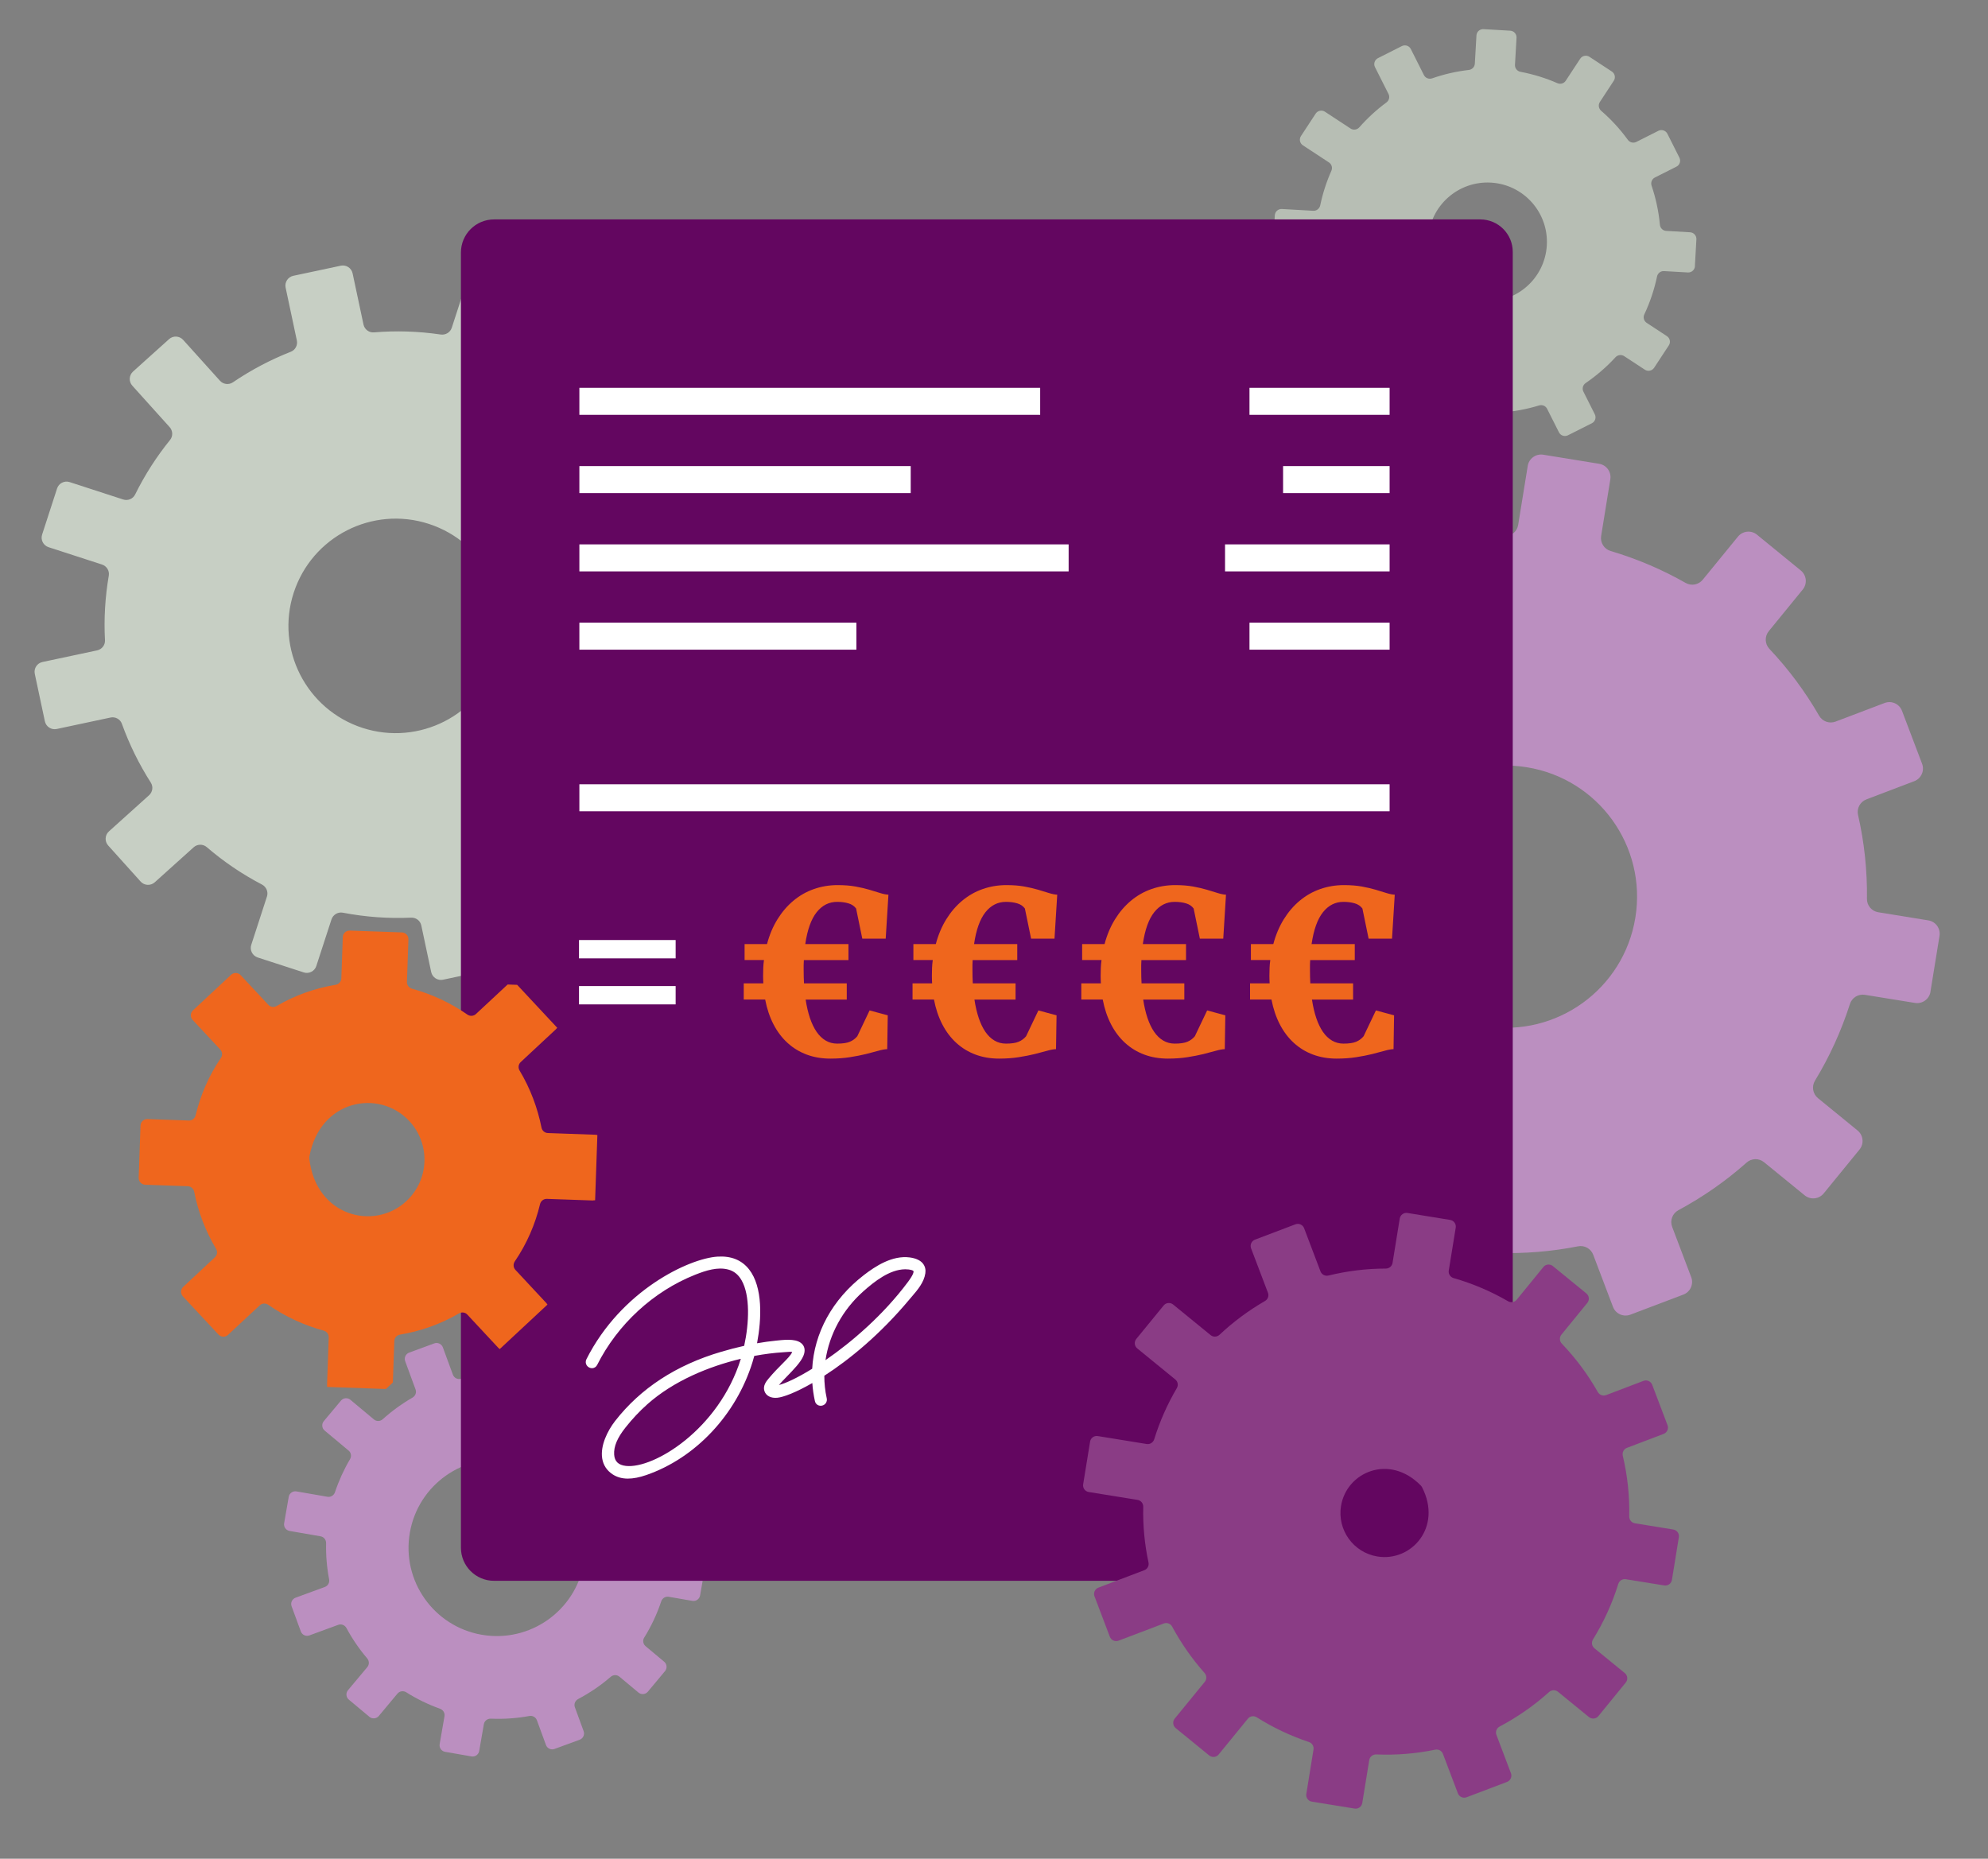
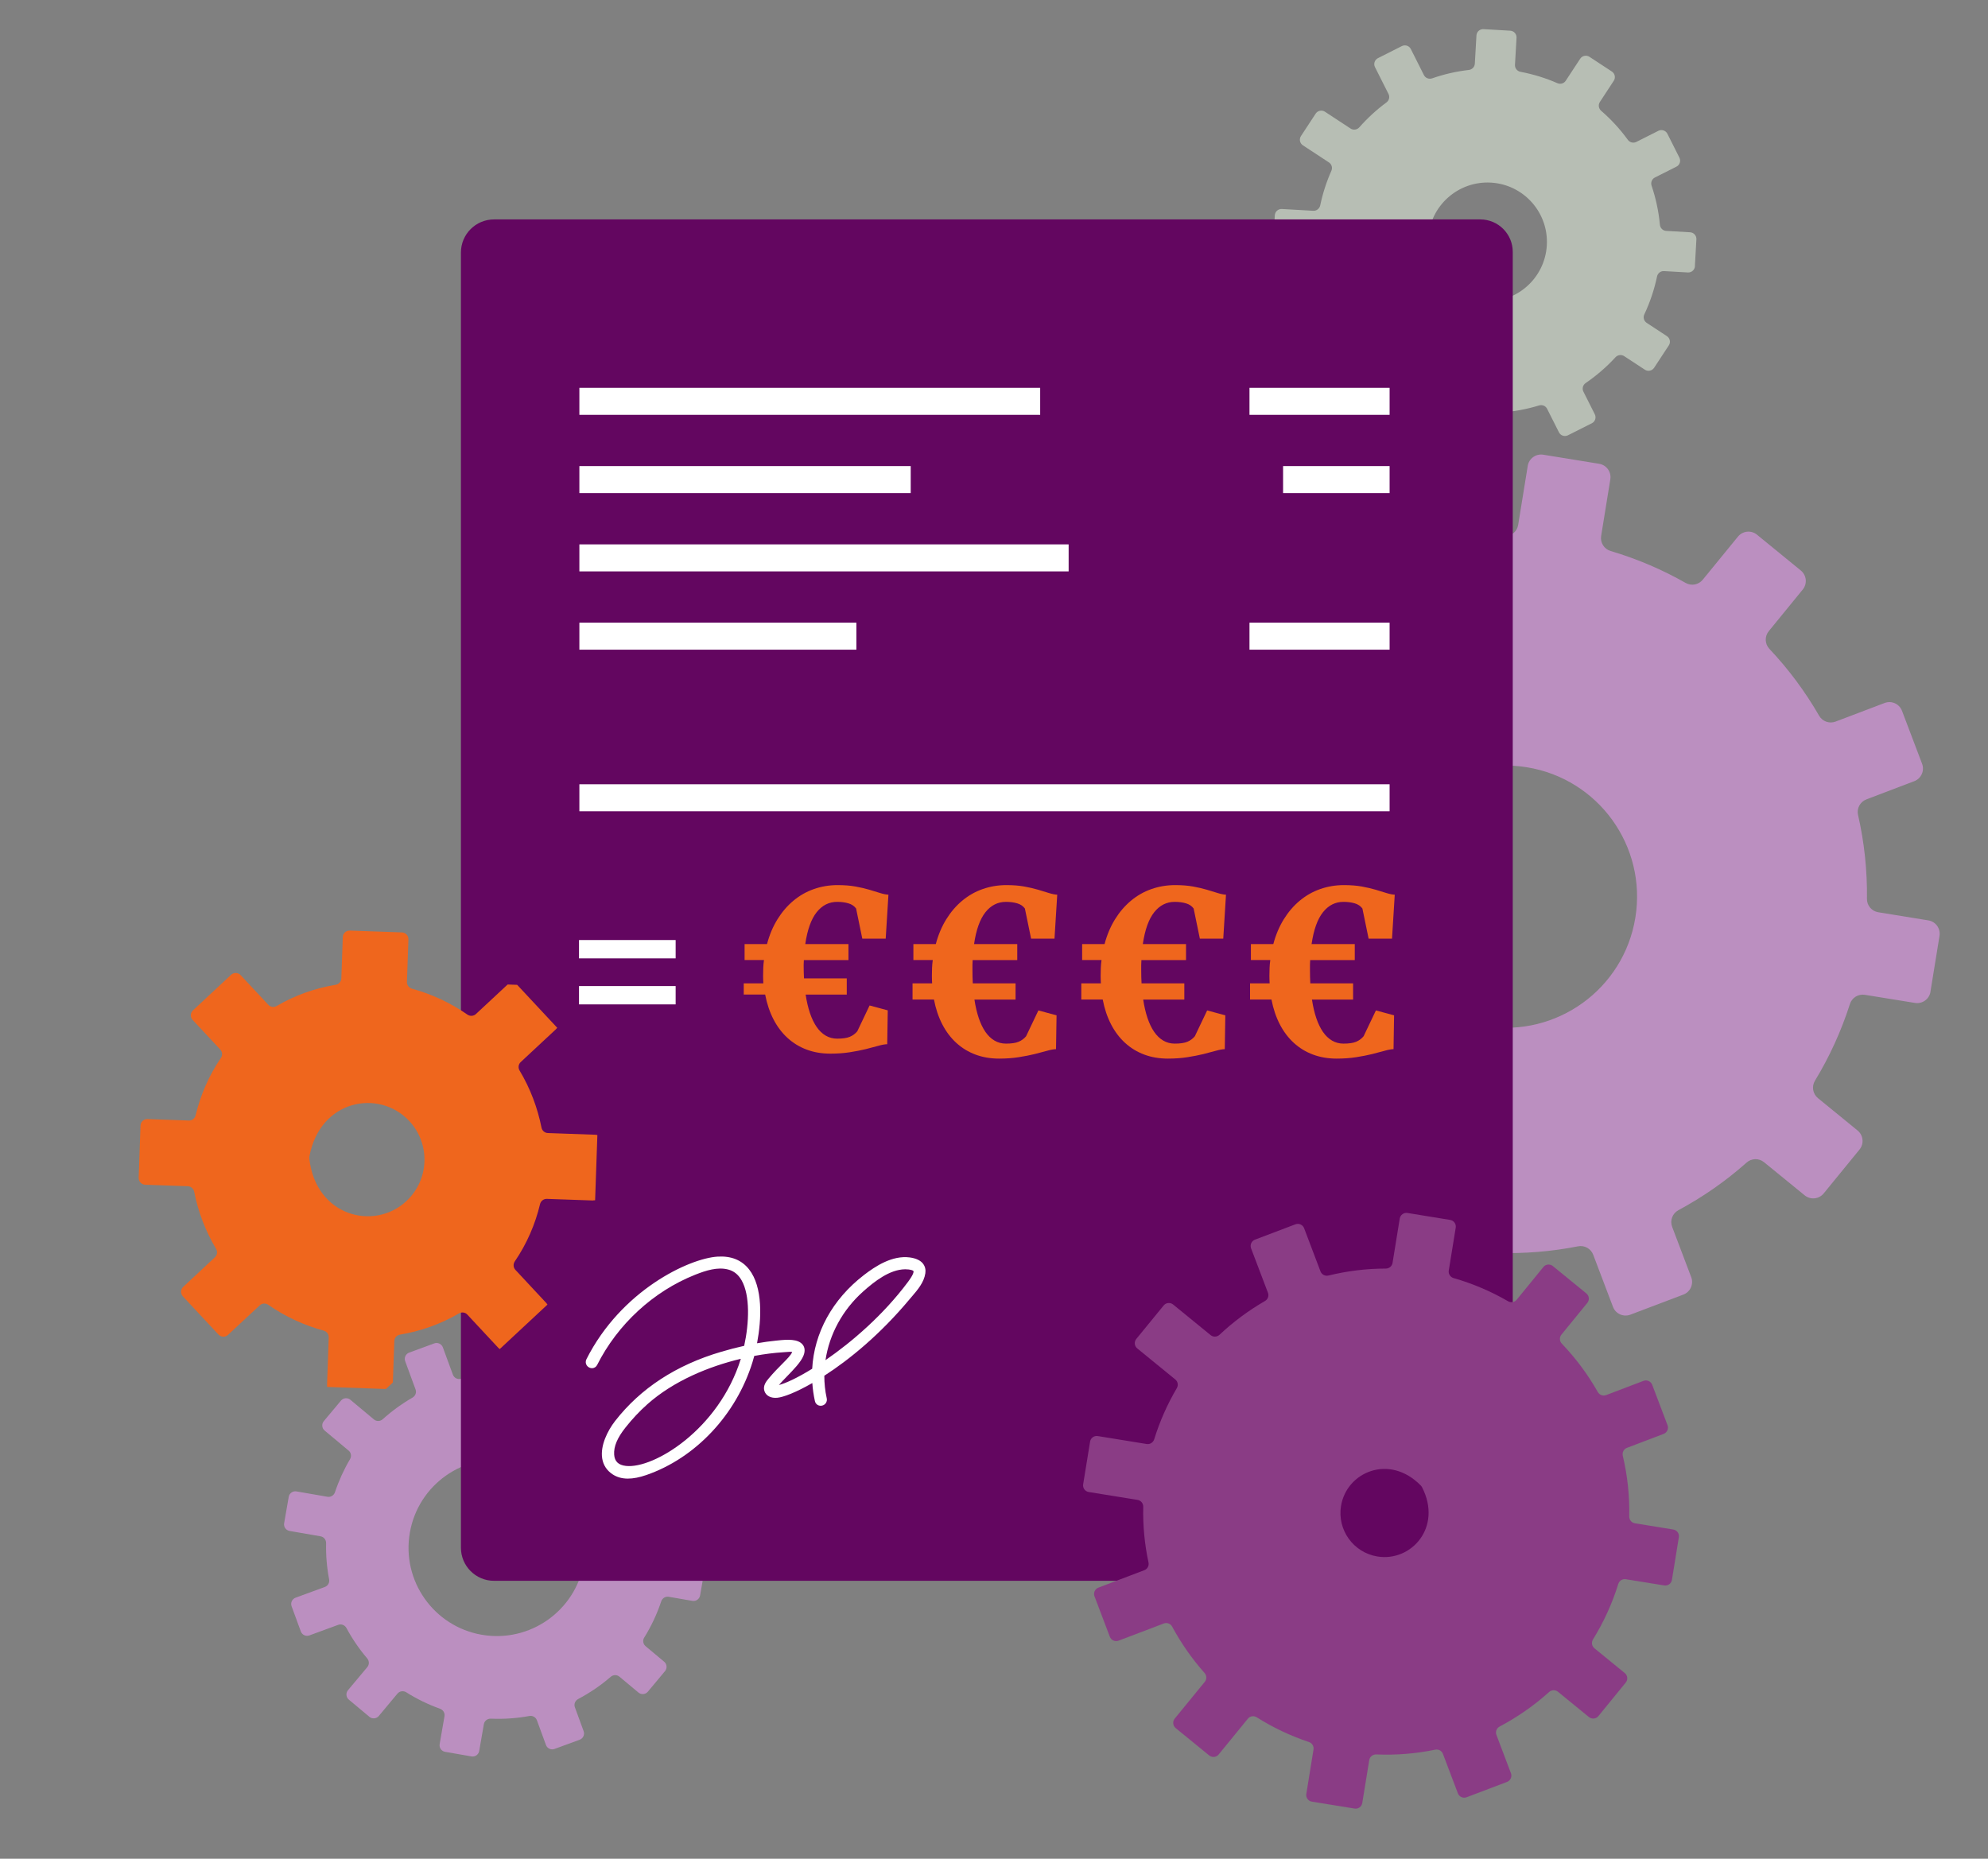
<svg xmlns="http://www.w3.org/2000/svg" id="DESIGN" version="1.1" viewBox="0 0 588.77 550.54">
  <rect x="0" y="0" width="588.77" height="550.54" fill="#808080" stroke="none" />
  <g>
    <path d="M571.72,293.77l2.69-16.57c.35-2.18-1.13-4.24-3.31-4.59l-14.83-2.41c-1.95-.32-3.38-2-3.35-3.98.11-8.49-.8-16.81-2.64-24.84-.44-1.94.62-3.9,2.48-4.61l14.17-5.39c2.06-.78,3.1-3.09,2.32-5.16l-5.95-15.68c-.78-2.07-3.09-3.11-5.16-2.32l-14.51,5.51c-1.83.69-3.89-.03-4.87-1.73-4.12-7.15-9.07-13.81-14.73-19.81-1.37-1.46-1.45-3.7-.18-5.25l10.06-12.33c1.4-1.71,1.14-4.23-.57-5.63l-12.99-10.61c-1.71-1.4-4.23-1.14-5.63.57l-10.43,12.77c-1.23,1.51-3.37,1.91-5.06.95-6.92-3.94-14.36-7.13-22.23-9.46-1.92-.57-3.12-2.48-2.8-4.46l2.72-16.78c.35-2.18-1.13-4.23-3.31-4.59l-16.56-2.69c-2.18-.35-4.24,1.13-4.59,3.31l-2.83,17.47c-.31,1.92-1.95,3.34-3.89,3.35-7.99.07-15.82,1.05-23.39,2.84-1.95.46-3.94-.6-4.65-2.47l-6.46-17.02c-.78-2.07-3.09-3.1-5.16-2.32l-15.69,5.95c-2.07.78-3.1,3.09-2.32,5.16l6.68,17.59c.69,1.82-.03,3.87-1.7,4.86-6.64,3.9-12.84,8.51-18.5,13.74-1.46,1.35-3.69,1.42-5.23.16l-14.85-12.12c-1.71-1.4-4.23-1.14-5.63.57l-10.61,12.99c-1.4,1.71-1.14,4.23.57,5.63l15.1,12.33c1.52,1.24,1.91,3.39.93,5.09-3.75,6.49-6.85,13.44-9.19,20.79-.6,1.88-2.49,3.04-4.44,2.73l-19.4-3.15c-2.18-.35-4.24,1.13-4.59,3.31l-2.68,16.56c-.35,2.18,1.13,4.24,3.31,4.59l19.39,3.14c1.95.32,3.38,2.01,3.35,3.99-.1,7.71.63,15.29,2.14,22.64.39,1.92-.66,3.84-2.49,4.53l-18.22,6.92c-2.07.78-3.1,3.09-2.32,5.16l5.96,15.69c.78,2.07,3.09,3.1,5.16,2.32l17.93-6.81c1.86-.71,3.96.06,4.92,1.81,3.71,6.75,8.14,13.08,13.2,18.88,1.28,1.47,1.31,3.64.08,5.15l-11.91,14.57c-1.4,1.71-1.14,4.23.57,5.63l13,10.62c1.71,1.4,4.23,1.14,5.63-.57l11.51-14.11c1.27-1.55,3.49-1.93,5.19-.87,6.61,4.09,13.73,7.49,21.29,10.08,1.84.63,2.95,2.5,2.63,4.41l-2.84,17.47c-.35,2.18,1.13,4.24,3.31,4.59l16.56,2.69c2.18.35,4.23-1.13,4.59-3.31l2.73-16.8c.32-1.98,2.06-3.42,4.07-3.35,8.2.28,16.27-.4,24.08-1.94,1.91-.38,3.81.68,4.5,2.5l5.85,15.42c.78,2.07,3.09,3.11,5.16,2.32l15.69-5.95c2.07-.78,3.1-3.09,2.32-5.16l-5.64-14.89c-.71-1.87.07-3.98,1.83-4.93,7.26-3.91,14.06-8.64,20.22-14.12,1.46-1.3,3.65-1.34,5.17-.1l12.03,9.81c1.71,1.4,4.23,1.14,5.63-.57l10.61-13c1.4-1.71,1.14-4.23-.57-5.63l-11.74-9.59c-1.54-1.26-1.92-3.46-.89-5.16,4.28-7.04,7.77-14.64,10.36-22.73.6-1.88,2.49-3.03,4.44-2.71l14.83,2.4c2.18.35,4.23-1.13,4.59-3.31ZM439.8,303.91c-21.16-3.43-35.55-23.39-32.11-44.54,3.44-21.18,23.38-35.55,44.54-32.11,21.17,3.44,35.54,23.38,32.1,44.54-3.44,21.17-23.37,35.54-44.54,32.12Z" fill="#bb8fc0" stroke-width="0" />
    <path d="M501.96,78.81l.45-7.92c.06-1.09-.77-2.03-1.87-2.09l-7.08-.41c-.99-.06-1.77-.84-1.86-1.83-.37-3.99-1.21-7.86-2.46-11.55-.32-.95.08-1.98.97-2.43l6.39-3.22c.98-.49,1.37-1.68.88-2.66l-3.56-7.08c-.49-.98-1.69-1.37-2.66-.88l-6.55,3.3c-.88.44-1.93.16-2.51-.63-2.29-3.16-4.95-6.04-7.89-8.59-.76-.66-.94-1.76-.39-2.61l4.12-6.29c.6-.92.35-2.14-.57-2.74l-6.63-4.35c-.92-.6-2.14-.35-2.75.57l-4.28,6.52c-.54.82-1.58,1.11-2.48.71-3.45-1.51-7.1-2.64-10.91-3.36-.99-.19-1.7-1.06-1.64-2.06l.46-8.03c.06-1.09-.77-2.03-1.87-2.09l-7.91-.46c-1.09-.06-2.03.77-2.09,1.87l-.48,8.36c-.06.97-.81,1.75-1.78,1.86-3.75.43-7.38,1.27-10.85,2.48-.95.33-2-.07-2.45-.97l-3.87-7.7c-.49-.98-1.68-1.37-2.66-.88l-7.08,3.57c-.98.49-1.37,1.68-.88,2.66l4.01,7.96c.44.87.17,1.92-.62,2.5-2.92,2.16-5.61,4.63-8.02,7.36-.66.75-1.76.92-2.6.37l-7.59-4.98c-.92-.6-2.14-.35-2.75.57l-4.35,6.63c-.6.92-.35,2.15.57,2.75l7.72,5.07c.82.54,1.11,1.6.71,2.49-1.44,3.23-2.55,6.65-3.3,10.22-.2.97-1.07,1.66-2.06,1.61l-9.3-.53c-1.09-.06-2.03.77-2.09,1.87l-.45,7.91c-.06,1.09.77,2.03,1.87,2.09l9.3.53c.99.06,1.77.84,1.86,1.83.33,3.63,1.05,7.15,2.11,10.53.3.94-.11,1.95-.99,2.4l-8.25,4.16c-.98.49-1.37,1.68-.88,2.66l3.57,7.08c.49.98,1.69,1.37,2.66.88l8.11-4.09c.89-.45,1.97-.15,2.54.67,2.08,2.99,4.47,5.74,7.13,8.23.71.67.86,1.74.33,2.56l-4.89,7.45c-.6.92-.35,2.14.57,2.75l6.63,4.35c.92.6,2.15.35,2.75-.57l4.73-7.21c.55-.84,1.64-1.12,2.55-.68,3.31,1.59,6.82,2.84,10.5,3.69.95.22,1.62,1.07,1.56,2.05l-.48,8.37c-.06,1.09.77,2.03,1.87,2.09l7.91.45c1.09.06,2.03-.77,2.09-1.87l.46-8.04c.06-1.01.86-1.79,1.87-1.86,3.87-.28,7.63-.99,11.23-2.09.94-.29,1.94.12,2.38.99l3.51,6.97c.49.98,1.68,1.37,2.66.88l7.08-3.56c.98-.49,1.37-1.68.88-2.66l-3.38-6.72c-.45-.9-.15-1.98.68-2.54,3.22-2.2,6.18-4.76,8.82-7.63.66-.72,1.74-.88,2.57-.34l6.13,4.02c.92.6,2.14.35,2.75-.57l4.35-6.63c.6-.92.35-2.14-.57-2.74l-5.98-3.93c-.82-.54-1.13-1.59-.72-2.48,1.67-3.54,2.95-7.3,3.78-11.25.2-.97,1.07-1.66,2.06-1.6l7.08.4c1.09.06,2.03-.77,2.09-1.87ZM439.54,89.23c-9.7-.55-17.12-8.87-16.56-18.57.55-9.71,8.87-17.12,18.57-16.57,9.7.55,17.12,8.87,16.56,18.57-.56,9.7-8.87,17.12-18.57,16.57Z" fill="#b7beb4" stroke-width="0" />
    <g>
      <path d="M207.34,472.57l1.36-7.81c.19-1.08-.53-2.11-1.61-2.29l-6.99-1.22c-.98-.17-1.66-1.04-1.64-2.03.09-4.01-.3-7.95-1.12-11.76-.21-.98.31-1.96,1.25-2.31l6.72-2.47c1.03-.38,1.55-1.52,1.18-2.54l-2.73-7.44c-.38-1.03-1.52-1.56-2.55-1.18l-6.88,2.53c-.92.34-1.94-.06-2.42-.91-1.92-3.4-4.22-6.57-6.86-9.44-.68-.74-.73-1.86-.09-2.63l4.82-5.77c.7-.84.59-2.09-.25-2.79l-6.08-5.08c-.84-.7-2.09-.59-2.79.25l-5,5.98c-.63.75-1.7.92-2.54.43-3.25-1.89-6.75-3.44-10.45-4.59-.96-.3-1.57-1.25-1.4-2.24l1.37-7.92c.19-1.08-.54-2.1-1.61-2.29l-7.81-1.36c-1.08-.19-2.11.53-2.29,1.61l-1.43,8.25c-.17.96-1.01,1.64-1.98,1.64-3.77,0-7.48.42-11.06,1.22-.98.22-1.98-.3-2.33-1.24l-2.97-8.09c-.38-1.03-1.52-1.56-2.54-1.18l-7.44,2.73c-1.03.38-1.56,1.52-1.18,2.54l3.07,8.37c.34.92-.05,1.93-.9,2.42-3.15,1.81-6.11,3.96-8.81,6.39-.74.67-1.85.71-2.62.07l-6.97-5.82c-.84-.7-2.09-.59-2.79.25l-5.08,6.08c-.7.84-.59,2.09.25,2.79l7.09,5.92c.76.63.92,1.71.42,2.56-1.8,3.05-3.3,6.32-4.45,9.77-.31.94-1.25,1.53-2.23,1.36l-9.18-1.59c-1.08-.19-2.11.54-2.29,1.61l-1.36,7.81c-.19,1.08.54,2.11,1.62,2.29l9.17,1.59c.98.17,1.66,1.04,1.64,2.03-.08,3.64.22,7.22.89,10.7.19.97-.33,1.93-1.26,2.27l-8.67,3.18c-1.03.38-1.56,1.52-1.18,2.54l2.73,7.45c.38,1.03,1.52,1.56,2.54,1.18l8.53-3.13c.94-.34,1.97.07,2.45.95,1.72,3.21,3.78,6.22,6.14,8.99.63.74.66,1.83.03,2.58l-5.72,6.84c-.7.84-.59,2.09.25,2.79l6.09,5.09c.84.7,2.09.59,2.79-.25l5.52-6.62c.65-.77,1.76-.92,2.61-.39,3.1,1.96,6.45,3.6,10,4.87.92.33,1.48,1.25,1.32,2.21l-1.43,8.26c-.19,1.08.54,2.11,1.61,2.29l7.81,1.36c1.08.19,2.11-.54,2.29-1.61l1.38-7.93c.17-.99,1.06-1.68,2.07-1.64,3.87.17,7.69-.11,11.39-.79.96-.18,1.91.34,2.25,1.26l2.68,7.32c.38,1.03,1.52,1.56,2.54,1.18l7.44-2.73c1.03-.38,1.56-1.52,1.18-2.54l-2.59-7.07c-.35-.94.08-1.98.97-2.45,3.45-1.82,6.69-4.02,9.63-6.57.74-.64,1.83-.68,2.59-.05l5.63,4.7c.84.7,2.09.59,2.79-.25l5.08-6.09c.7-.84.59-2.09-.25-2.79l-5.49-4.59c-.75-.63-.94-1.71-.43-2.54,2.07-3.32,3.77-6.92,5.05-10.74.31-.94,1.25-1.53,2.23-1.36l6.99,1.21c1.08.19,2.1-.54,2.29-1.61ZM142.67,484.2c-14.23-2.47-23.77-16.02-21.29-30.24,2.47-14.24,16.02-23.77,30.25-21.3,14.23,2.47,23.76,16.01,21.29,30.24-2.47,14.23-16.01,23.76-30.24,21.3Z" fill="#bb8fc0" stroke-width="0" />
-       <path d="M215.21,224.17l4.44-13.66c.5-1.55-.35-3.22-1.9-3.73l-12.25-3.98c-1.39-.45-2.25-1.85-2-3.28,1.2-7.03,1.51-14.06.99-20.95-.11-1.47.89-2.78,2.33-3.09l12.71-2.71c1.6-.34,2.61-1.91,2.28-3.51l-2.98-14.04c-.34-1.6-1.91-2.62-3.51-2.28l-12.99,2.77c-1.41.3-2.85-.46-3.36-1.81-2.49-6.47-5.74-12.63-9.69-18.33-.84-1.22-.64-2.87.46-3.86l10.11-9.11c1.21-1.09,1.31-2.96.22-4.17l-9.6-10.67c-1.09-1.21-2.96-1.31-4.18-.22l-10.48,9.44c-1.07.96-2.67.98-3.79.09-5.22-4.17-10.99-7.77-17.23-10.69-1.34-.63-2-2.17-1.54-3.58l4.48-13.79c.5-1.55-.35-3.22-1.9-3.72l-13.65-4.44c-1.55-.51-3.22.35-3.73,1.9l-4.65,14.32c-.45,1.39-1.84,2.22-3.29,2.01-6.64-.98-13.26-1.17-19.76-.63-1.47.12-2.79-.89-3.1-2.33l-3.22-15.14c-.34-1.6-1.91-2.62-3.51-2.28l-14.05,2.99c-1.6.34-2.62,1.91-2.28,3.51l3.32,15.63c.3,1.4-.44,2.83-1.77,3.35-6.04,2.38-11.81,5.42-17.18,9.07-1.21.82-2.85.6-3.83-.49l-10.89-12.09c-1.09-1.21-2.96-1.31-4.17-.22l-10.67,9.6c-1.21,1.09-1.31,2.96-.22,4.18l11.06,12.28c.96,1.07,1.03,2.69.12,3.81-3.98,4.91-7.46,10.31-10.34,16.15-.64,1.3-2.16,1.92-3.55,1.47l-15.85-5.15c-1.55-.5-3.22.35-3.72,1.9l-4.43,13.65c-.5,1.55.35,3.22,1.9,3.73l15.84,5.14c1.38.45,2.25,1.84,2.01,3.27-1.1,6.42-1.47,12.83-1.13,19.15.08,1.44-.93,2.71-2.34,3.01l-16.17,3.44c-1.6.34-2.62,1.91-2.28,3.51l2.99,14.05c.34,1.6,1.91,2.62,3.51,2.28l15.92-3.39c1.43-.31,2.89.48,3.38,1.85,2.2,6.11,5.08,11.96,8.57,17.43.77,1.21.53,2.8-.54,3.75l-11.87,10.69c-1.21,1.09-1.31,2.96-.22,4.18l9.61,10.68c1.09,1.21,2.96,1.31,4.18.22l11.51-10.36c1.09-.99,2.76-1.03,3.88-.07,4.94,4.25,10.41,7.99,16.36,11.09,1.29.68,1.93,2.17,1.48,3.55l-4.65,14.32c-.5,1.55.35,3.22,1.9,3.73l13.65,4.43c1.55.5,3.22-.35,3.72-1.9l4.48-13.77c.46-1.42,1.9-2.3,3.37-2.02,6.77,1.3,13.55,1.77,20.22,1.47,1.44-.06,2.72.89,3.02,2.3l2.93,13.8c.34,1.6,1.91,2.62,3.51,2.28l14.04-2.98c1.6-.34,2.62-1.91,2.28-3.51l-2.82-13.29c-.31-1.46.49-2.94,1.9-3.44,6.53-2.29,12.78-5.35,18.59-9.13,1.21-.79,2.82-.56,3.78.51l8.89,9.87c1.09,1.21,2.96,1.31,4.17.22l10.67-9.61c1.21-1.09,1.31-2.96.22-4.17l-8.69-9.66c-.98-1.09-1.02-2.74-.07-3.87,4.47-5.28,8.35-11.14,11.51-17.54.65-1.31,2.16-1.93,3.55-1.48l12.25,3.98c1.55.5,3.22-.35,3.72-1.9ZM107.38,215.6c-16.68-5.42-25.82-23.35-20.4-40.02,5.42-16.69,23.34-25.82,40.02-20.41,16.68,5.42,25.81,23.34,20.4,40.02-5.42,16.68-23.33,25.81-40.02,20.41Z" fill="#c7cfc4" stroke-width="0" />
    </g>
  </g>
  <path d="M146.31,64.99h292.1c5.3,0,9.61,4.3,9.61,9.61v383.82c0,5.41-4.39,9.8-9.8,9.8H146.31c-5.41,0-9.8-4.39-9.8-9.8V74.79c0-5.41,4.39-9.8,9.8-9.8Z" fill="#630660" stroke-width="0" />
  <g>
    <g>
      <rect x="171.59" y="114.87" width="136.47" height="8" fill="#fff" stroke-width="0" />
      <rect x="171.59" y="138.05" width="98.13" height="8" fill="#fff" stroke-width="0" />
      <rect x="171.59" y="161.24" width="144.9" height="8" fill="#fff" stroke-width="0" />
      <rect x="171.59" y="184.43" width="82.04" height="8" fill="#fff" stroke-width="0" />
    </g>
    <g>
      <rect x="370.05" y="114.87" width="41.5" height="8" fill="#fff" stroke-width="0" />
      <rect x="380" y="138.05" width="31.55" height="8" fill="#fff" stroke-width="0" />
-       <rect x="362.81" y="161.24" width="48.74" height="8" fill="#fff" stroke-width="0" />
      <rect x="370.05" y="184.43" width="41.5" height="8" fill="#fff" stroke-width="0" />
    </g>
  </g>
  <g>
    <g>
-       <path d="M220.27,296.06v-4.8h5.8c-.02-.37-.04-.73-.05-1.1-.01-.37-.02-.73-.02-1.1,0-.82.02-1.62.05-2.4s.1-1.55.21-2.3h-5.74v-4.74h6.64c.73-2.75,1.77-5.2,3.11-7.36,1.34-2.16,2.92-3.99,4.72-5.49,1.8-1.5,3.81-2.65,6.03-3.43,2.21-.78,4.56-1.18,7.06-1.18,2,0,3.77.14,5.3.42,1.54.28,2.9.6,4.09.95s2.25.68,3.17.97c.92.29,1.75.46,2.48.5l-.81,13.02h-6.93l-1.84-8.93c-.54-.73-1.29-1.24-2.27-1.53-.98-.29-2.09-.44-3.34-.44-2.41,0-4.43,1.02-6.06,3.06-1.63,2.04-2.76,5.19-3.38,9.44h12.79v4.74h-13.21c-.04.47-.06.95-.06,1.43v1.47c0,1.4.03,2.73.1,4h12.67v4.8h-12.18c.3,2.02.73,3.84,1.27,5.46.55,1.62,1.21,2.99,1.98,4.11s1.67,1.98,2.69,2.58c1.02.6,2.15.9,3.4.9,1.61,0,2.86-.18,3.74-.55.88-.37,1.62-.91,2.22-1.64l3.64-7.64,5.38,1.45-.16,10.02c-.71.02-1.59.18-2.64.48-1.05.3-2.28.62-3.67.97-1.4.34-2.98.66-4.74.93-1.76.28-3.7.42-5.8.42-2.54,0-4.87-.4-6.99-1.19s-4.02-1.94-5.67-3.45c-1.65-1.5-3.05-3.34-4.17-5.51s-1.95-4.62-2.47-7.35h-6.35Z" fill="#ef661d" stroke-width="0" />
+       <path d="M220.27,296.06v-4.8h5.8c-.02-.37-.04-.73-.05-1.1-.01-.37-.02-.73-.02-1.1,0-.82.02-1.62.05-2.4s.1-1.55.21-2.3h-5.74v-4.74h6.64c.73-2.75,1.77-5.2,3.11-7.36,1.34-2.16,2.92-3.99,4.72-5.49,1.8-1.5,3.81-2.65,6.03-3.43,2.21-.78,4.56-1.18,7.06-1.18,2,0,3.77.14,5.3.42,1.54.28,2.9.6,4.09.95s2.25.68,3.17.97c.92.29,1.75.46,2.48.5l-.81,13.02h-6.93l-1.84-8.93c-.54-.73-1.29-1.24-2.27-1.53-.98-.29-2.09-.44-3.34-.44-2.41,0-4.43,1.02-6.06,3.06-1.63,2.04-2.76,5.19-3.38,9.44h12.79v4.74h-13.21c-.04.47-.06.95-.06,1.43c0,1.4.03,2.73.1,4h12.67v4.8h-12.18c.3,2.02.73,3.84,1.27,5.46.55,1.62,1.21,2.99,1.98,4.11s1.67,1.98,2.69,2.58c1.02.6,2.15.9,3.4.9,1.61,0,2.86-.18,3.74-.55.88-.37,1.62-.91,2.22-1.64l3.64-7.64,5.38,1.45-.16,10.02c-.71.02-1.59.18-2.64.48-1.05.3-2.28.62-3.67.97-1.4.34-2.98.66-4.74.93-1.76.28-3.7.42-5.8.42-2.54,0-4.87-.4-6.99-1.19s-4.02-1.94-5.67-3.45c-1.65-1.5-3.05-3.34-4.17-5.51s-1.95-4.62-2.47-7.35h-6.35Z" fill="#ef661d" stroke-width="0" />
      <path d="M270.26,296.06v-4.8h5.8c-.02-.37-.04-.73-.05-1.1-.01-.37-.02-.73-.02-1.1,0-.82.02-1.62.05-2.4s.1-1.55.21-2.3h-5.74v-4.74h6.64c.73-2.75,1.77-5.2,3.11-7.36,1.34-2.16,2.92-3.99,4.72-5.49,1.8-1.5,3.81-2.65,6.03-3.43,2.21-.78,4.56-1.18,7.06-1.18,2,0,3.77.14,5.3.42,1.54.28,2.9.6,4.09.95s2.25.68,3.17.97c.92.29,1.75.46,2.48.5l-.81,13.02h-6.93l-1.84-8.93c-.54-.73-1.29-1.24-2.27-1.53-.98-.29-2.09-.44-3.34-.44-2.41,0-4.43,1.02-6.06,3.06-1.63,2.04-2.76,5.19-3.38,9.44h12.79v4.74h-13.21c-.04.47-.06.95-.06,1.43v1.47c0,1.4.03,2.73.1,4h12.67v4.8h-12.18c.3,2.02.73,3.84,1.27,5.46.55,1.62,1.21,2.99,1.98,4.11s1.67,1.98,2.69,2.58c1.02.6,2.15.9,3.4.9,1.61,0,2.86-.18,3.74-.55.88-.37,1.62-.91,2.22-1.64l3.64-7.64,5.38,1.45-.16,10.02c-.71.02-1.59.18-2.64.48-1.05.3-2.28.62-3.67.97-1.4.34-2.98.66-4.74.93-1.76.28-3.7.42-5.8.42-2.54,0-4.87-.4-6.99-1.19s-4.02-1.94-5.67-3.45c-1.65-1.5-3.05-3.34-4.17-5.51s-1.95-4.62-2.47-7.35h-6.35Z" fill="#ef661d" stroke-width="0" />
      <path d="M320.24,296.06v-4.8h5.8c-.02-.37-.04-.73-.05-1.1-.01-.37-.02-.73-.02-1.1,0-.82.02-1.62.05-2.4s.1-1.55.21-2.3h-5.74v-4.74h6.64c.73-2.75,1.77-5.2,3.11-7.36,1.34-2.16,2.92-3.99,4.72-5.49,1.8-1.5,3.81-2.65,6.03-3.43,2.21-.78,4.56-1.18,7.06-1.18,2,0,3.77.14,5.3.42,1.54.28,2.9.6,4.09.95s2.25.68,3.17.97c.92.29,1.75.46,2.48.5l-.81,13.02h-6.93l-1.84-8.93c-.54-.73-1.29-1.24-2.27-1.53-.98-.29-2.09-.44-3.34-.44-2.41,0-4.43,1.02-6.06,3.06-1.63,2.04-2.76,5.19-3.38,9.44h12.79v4.74h-13.21c-.04.47-.06.95-.06,1.43v1.47c0,1.4.03,2.73.1,4h12.67v4.8h-12.18c.3,2.02.73,3.84,1.27,5.46.55,1.62,1.21,2.99,1.98,4.11s1.67,1.98,2.69,2.58c1.02.6,2.15.9,3.4.9,1.61,0,2.86-.18,3.74-.55.88-.37,1.62-.91,2.22-1.64l3.64-7.64,5.38,1.45-.16,10.02c-.71.02-1.59.18-2.64.48-1.05.3-2.28.62-3.67.97-1.4.34-2.98.66-4.74.93-1.76.28-3.7.42-5.8.42-2.54,0-4.87-.4-6.99-1.19s-4.02-1.94-5.67-3.45c-1.65-1.5-3.05-3.34-4.17-5.51s-1.95-4.62-2.47-7.35h-6.35Z" fill="#ef661d" stroke-width="0" />
      <path d="M370.22,296.06v-4.8h5.8c-.02-.37-.04-.73-.05-1.1-.01-.37-.02-.73-.02-1.1,0-.82.02-1.62.05-2.4s.1-1.55.21-2.3h-5.74v-4.74h6.64c.73-2.75,1.77-5.2,3.11-7.36,1.34-2.16,2.92-3.99,4.72-5.49,1.8-1.5,3.81-2.65,6.03-3.43,2.21-.78,4.56-1.18,7.06-1.18,2,0,3.77.14,5.3.42,1.54.28,2.9.6,4.09.95s2.25.68,3.17.97c.92.29,1.75.46,2.48.5l-.81,13.02h-6.93l-1.84-8.93c-.54-.73-1.29-1.24-2.27-1.53-.98-.29-2.09-.44-3.34-.44-2.41,0-4.43,1.02-6.06,3.06-1.63,2.04-2.76,5.19-3.38,9.44h12.79v4.74h-13.21c-.04.47-.06.95-.06,1.43v1.47c0,1.4.03,2.73.1,4h12.67v4.8h-12.18c.3,2.02.73,3.84,1.27,5.46.55,1.62,1.21,2.99,1.98,4.11s1.67,1.98,2.69,2.58c1.02.6,2.15.9,3.4.9,1.61,0,2.86-.18,3.74-.55.88-.37,1.62-.91,2.22-1.64l3.64-7.64,5.38,1.45-.16,10.02c-.71.02-1.59.18-2.64.48-1.05.3-2.28.62-3.67.97-1.4.34-2.98.66-4.74.93-1.76.28-3.7.42-5.8.42-2.54,0-4.87-.4-6.99-1.19s-4.02-1.94-5.67-3.45c-1.65-1.5-3.05-3.34-4.17-5.51s-1.95-4.62-2.47-7.35h-6.35Z" fill="#ef661d" stroke-width="0" />
    </g>
    <rect x="171.59" y="232.29" width="239.96" height="8" fill="#fff" stroke-width="0" />
    <g>
      <rect x="171.48" y="278.43" width="28.62" height="5.43" fill="#fff" stroke-width="0" />
      <rect x="171.48" y="292.06" width="28.62" height="5.43" fill="#fff" stroke-width="0" />
    </g>
  </g>
  <path d="M273.4,374.33c-.76-1-2.1-1.64-3.97-1.89-5.22-.68-10.22,2.64-13.55,5.2-9.39,7.23-14.77,17.18-15.34,27.77-4.27,2.64-7.8,4.3-9.86,4.82.62-.73,1.55-1.69,2.3-2.46,2.07-2.13,4.22-4.33,4.98-6.24.64-1.59.25-2.62-.2-3.21-1.35-1.79-4.58-1.6-7.49-1.28l-.4.04c-1.86.19-3.74.44-5.66.78,1.34-7.09,1.78-16.61-2.37-21.89-2.17-2.76-5.3-4.02-9.33-3.77-8.47.53-28.57,10.01-38.84,30.41-.29.58-.26,1.26.1,1.8.36.55,1.02.87,1.65.84.61-.04,1.15-.4,1.43-.96,6.07-12.06,16.65-21.8,29.02-26.72,3.23-1.28,6.65-2.37,9.78-1.55,1.7.44,3,1.48,3.98,3.19,2.57,4.49,2.25,12.67.77,19.41-2.21.49-4.49,1.08-6.84,1.78-13.3,3.91-23.86,10.81-31.4,20.5-2.24,2.89-4.42,7.31-3.81,11.08.32,1.97,1.35,3.55,3.06,4.69,1.28.85,2.78,1.28,4.54,1.28,1.6,0,3.42-.35,5.47-1.06,14.54-5.02,26.59-17.82,31.43-33.4.18-.57.36-1.2.54-1.88,3.06-.57,5.94-.92,8.52-1.08l.49-.04c1.08-.11,1.82-.12,2.22-.05-.31.88-1.57,2.14-3,3.58-1.14,1.15-2.44,2.45-3.9,4.19-.69.82-1.86,2.19-1.33,3.79.47,1.43,1.91,2.18,3.81,2,1.8-.16,5.53-1.57,10.38-4.36.12,1.78.37,3.57.77,5.36.11.51.42.92.86,1.16.37.2.81.26,1.24.17,1-.22,1.62-1.17,1.4-2.16-.49-2.21-.72-4.45-.72-6.69,7.38-4.75,16.53-12.2,25.26-22.67l.69-.81c1.67-1.95,3.57-4.16,3.97-6.86.16-1.06-.07-2.03-.65-2.8M244.48,402.86c1.14-7.6,5.01-14.85,11.14-20.32,3.4-3.04,7.89-6.53,12.4-6.59h.13c1.52,0,2.31.36,2.38.52.1.26.02,1.02-1.66,3.27-7.29,9.77-16.59,17.75-24.39,23.12M219.41,402.46c-6.5,20.94-25.84,32.65-34.03,31.73-2.22-.24-3.36-1.33-3.49-3.36-.15-2.38.91-4.93,3.37-8.03,2-2.53,4.18-4.85,6.49-6.9,7.78-6.91,18.21-11.18,27.66-13.44" fill="#fff" stroke-width="0" />
  <path d="M495.16,467.96l2.05-12.64c.18-1.09-.56-2.12-1.65-2.29l-11.37-1.85c-.99-.16-1.69-1.03-1.67-2.03.13-6.15-.54-12.17-1.91-17.96-.23-.98.28-1.99,1.23-2.35l10.86-4.13c1.03-.39,1.55-1.55,1.16-2.58l-4.54-11.97c-.39-1.03-1.55-1.55-2.58-1.16l-11.07,4.21c-.93.35-1.97-.04-2.46-.9-2.94-5.2-6.53-10.02-10.66-14.34-.7-.73-.77-1.87-.12-2.66l7.67-9.4c.7-.86.57-2.12-.28-2.81l-9.92-8.1c-.86-.7-2.12-.57-2.81.28l-7.9,9.68c-.63.77-1.71.95-2.57.45-4.99-2.89-10.38-5.21-16.11-6.85-.98-.28-1.61-1.24-1.44-2.24l2.06-12.7c.18-1.09-.56-2.12-1.65-2.29l-12.63-2.06c-1.09-.18-2.12.56-2.3,1.65l-2.13,13.14c-.16.97-1,1.67-1.99,1.68-5.81,0-11.5.72-16.98,2.06-.99.24-2-.27-2.37-1.22l-4.85-12.79c-.39-1.03-1.55-1.55-2.58-1.16l-11.97,4.54c-1.03.39-1.55,1.55-1.16,2.58l5,13.16c.35.92-.03,1.95-.89,2.44-4.85,2.8-9.37,6.16-13.45,9.99-.74.69-1.86.75-2.64.11l-11.1-9.06c-.86-.7-2.12-.57-2.81.28l-8.1,9.91c-.7.86-.57,2.12.28,2.81l11.27,9.2c.77.63.95,1.72.44,2.58-2.77,4.7-5.02,9.76-6.69,15.13-.3.96-1.24,1.56-2.23,1.4l-14.47-2.35c-1.09-.18-2.12.56-2.29,1.65l-2.05,12.63c-.18,1.09.56,2.12,1.65,2.29l14.47,2.34c.99.16,1.7,1.03,1.67,2.04-.12,5.62.41,11.14,1.56,16.48.21.97-.31,1.95-1.24,2.3l-13.59,5.16c-1.03.39-1.55,1.55-1.16,2.58l4.54,11.97c.39,1.03,1.55,1.55,2.58,1.16l13.41-5.09c.94-.36,2,.05,2.47.94,2.66,4.93,5.88,9.54,9.6,13.73.65.74.69,1.84.07,2.6l-8.91,10.9c-.7.86-.57,2.12.28,2.81l9.92,8.1c.86.7,2.12.57,2.81-.28l8.65-10.6c.64-.79,1.77-.96,2.63-.41,4.77,3.01,9.94,5.48,15.45,7.32.94.31,1.52,1.24,1.36,2.22l-2.13,13.15c-.18,1.09.56,2.12,1.65,2.29l12.63,2.05c1.09.18,2.12-.56,2.29-1.65l2.07-12.71c.16-1.01,1.06-1.71,2.08-1.67,5.95.25,11.8-.24,17.45-1.41.97-.2,1.94.32,2.29,1.24l4.43,11.69c.39,1.03,1.55,1.55,2.58,1.16l11.97-4.54c1.03-.39,1.55-1.55,1.16-2.58l-4.3-11.35c-.36-.95.06-2.01.96-2.48,5.28-2.79,10.2-6.22,14.64-10.22.74-.67,1.84-.71,2.62-.08l9.18,7.49c.86.7,2.12.57,2.81-.29l8.09-9.92c.7-.86.57-2.11-.28-2.81l-9-7.35c-.78-.64-.95-1.75-.42-2.61,3.13-5.06,5.67-10.57,7.49-16.44.3-.96,1.24-1.56,2.23-1.4l11.37,1.84c1.09.18,2.12-.56,2.29-1.65ZM407.95,461.02c-7.11-1.15-11.95-7.86-10.79-14.97,1.63-10.05,14.34-15.55,23.63-6.05.15.15.28.34.38.53,6.05,11.81-3.17,22.11-13.22,20.49Z" fill="#8a3c85" stroke-width="0" />
  <path d="M175.68,355.54c.19,0,.37-.02.57-.03l.67-19.33c-.19-.03-.37-.07-.57-.08l-14.09-.5c-.94-.03-1.71-.71-1.89-1.63-1.17-5.85-3.31-11.58-6.49-16.89-.49-.82-.36-1.86.34-2.51l10.43-9.72c.15-.14.25-.29.38-.43l-11.86-12.72c-1.1-.04-1.73-.06-2.83-.1l-9.39,8.75c-.7.65-1.75.7-2.53.16-5.08-3.54-10.64-6.09-16.4-7.66-.9-.25-1.53-1.07-1.5-2l.44-12.61c.04-1.1-.82-2.03-1.93-2.07l-15.44-.54c-1.1-.04-2.03.82-2.07,1.93l-.43,12.23c-.03.96-.75,1.75-1.7,1.9-6.07,1.01-11.98,3.08-17.44,6.27-.82.48-1.85.35-2.49-.35l-8.19-8.78c-.75-.81-2.02-.85-2.83-.1l-11.29,10.53c-.81.75-.85,2.02-.1,2.83l8.19,8.78c.64.69.7,1.73.17,2.51-3.56,5.22-6.04,10.98-7.47,16.95-.22.94-1.06,1.6-2.02,1.56l-12.24-.43c-1.1-.04-2.03.82-2.07,1.93l-.54,15.45c-.04,1.1.83,2.03,1.93,2.07l12.61.44c.94.03,1.71.72,1.9,1.64,1.16,5.86,3.31,11.59,6.48,16.9.49.82.36,1.86-.34,2.51l-9.38,8.75c-.81.75-.85,2.02-.1,2.83l10.53,11.3c.75.81,2.02.85,2.83.1l9.39-8.75c.7-.65,1.75-.7,2.53-.16,5.08,3.54,10.64,6.08,16.41,7.65.91.25,1.53,1.07,1.5,2.01l-.5,14.09c0,.2.03.39.03.58l17.39.61,2.07-1.93.43-12.28c.03-.96.75-1.75,1.7-1.9,6.06-1.01,11.98-3.08,17.44-6.27.82-.48,1.85-.35,2.49.35l9.16,9.83c.13.14.28.26.43.38l14.14-13.18c-.11-.15-.21-.32-.34-.46l-9.16-9.83c-.64-.69-.7-1.73-.17-2.51,3.56-5.22,6.04-10.97,7.47-16.95.22-.93,1.06-1.59,2.02-1.56l13.72.48ZM120.38,355.74c-9.58,8.93-26.84,4.5-28.77-12.54-.02-.21-.02-.44.02-.65,3.11-16.88,20.64-20.1,29.58-10.52,6.32,6.79,5.94,17.39-.84,23.71Z" fill="#ef661d" stroke-width="0" />
</svg>